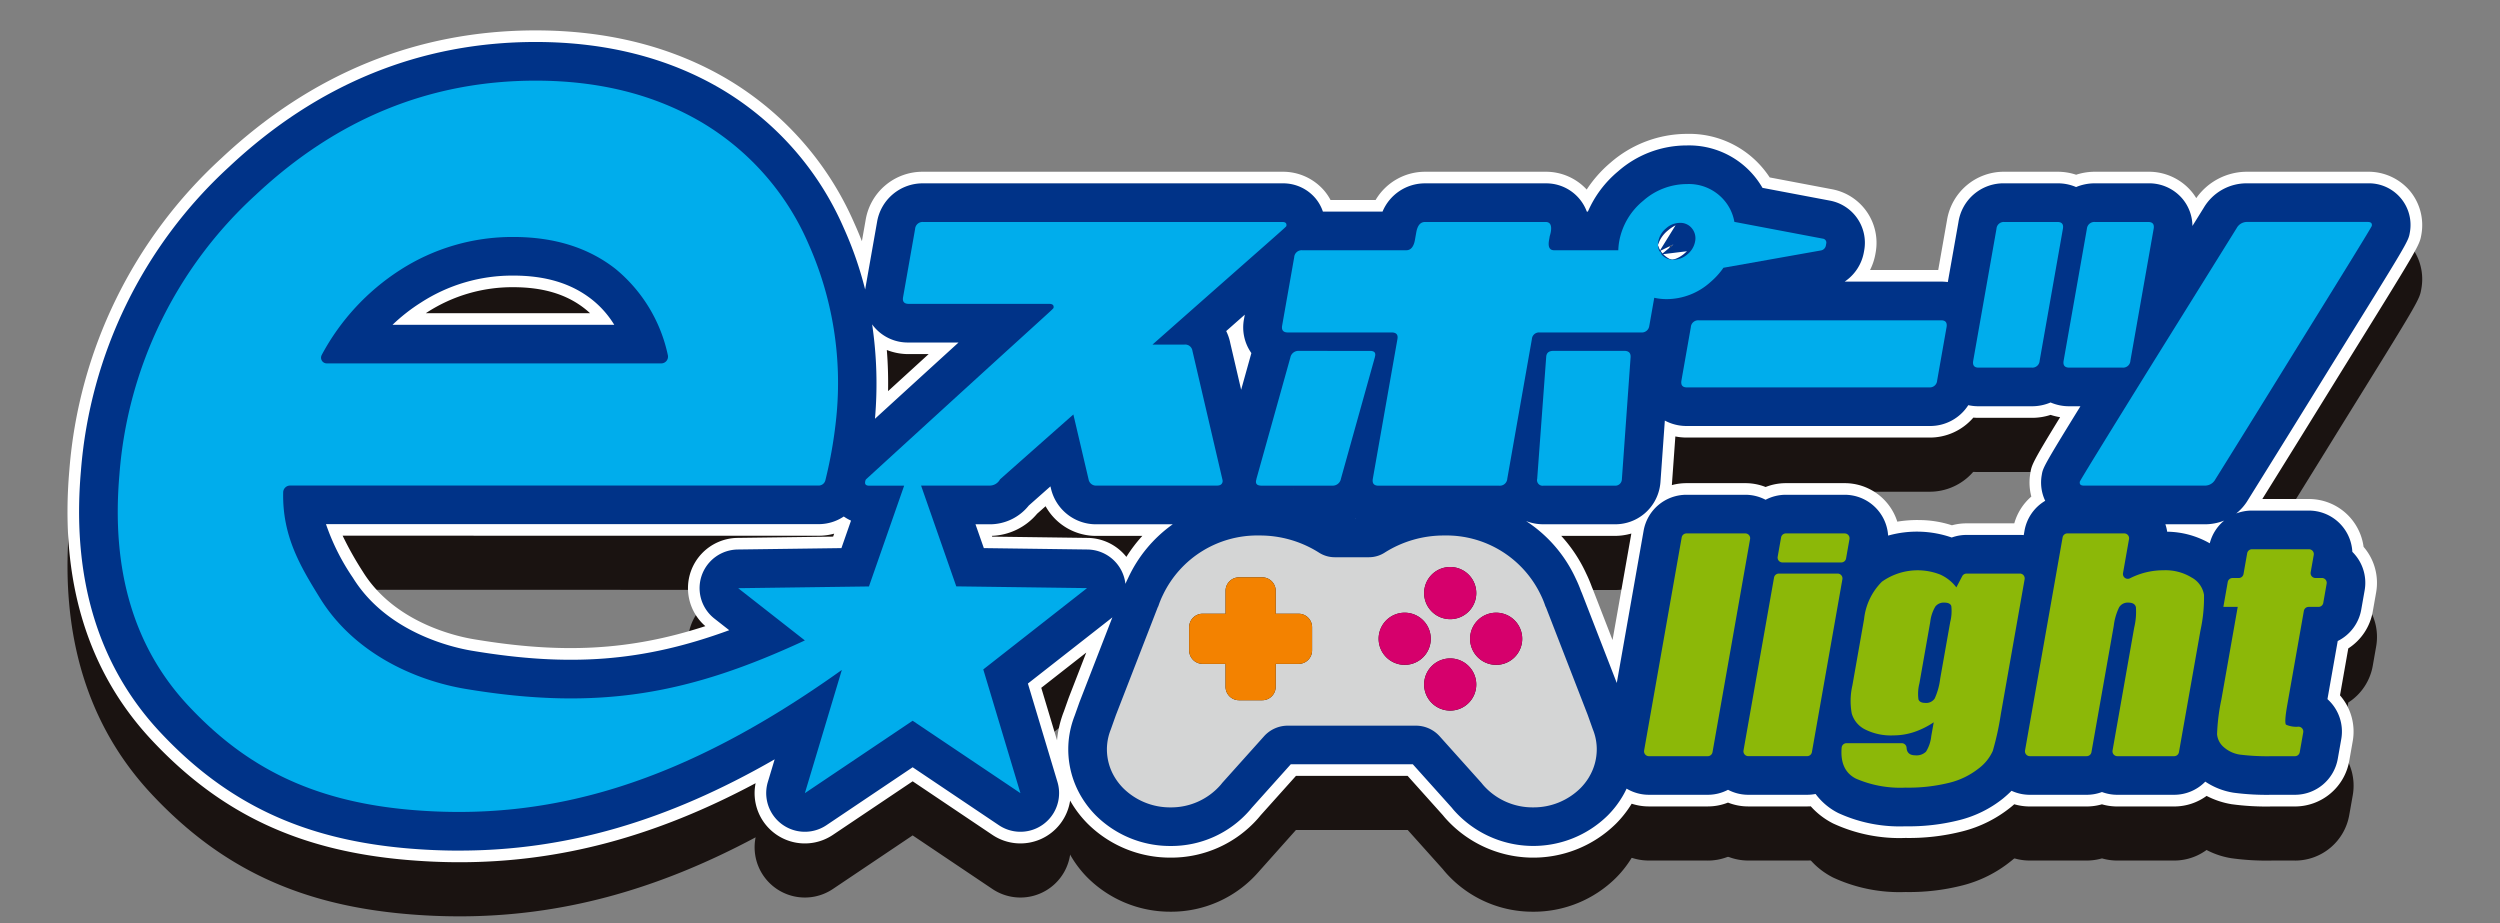
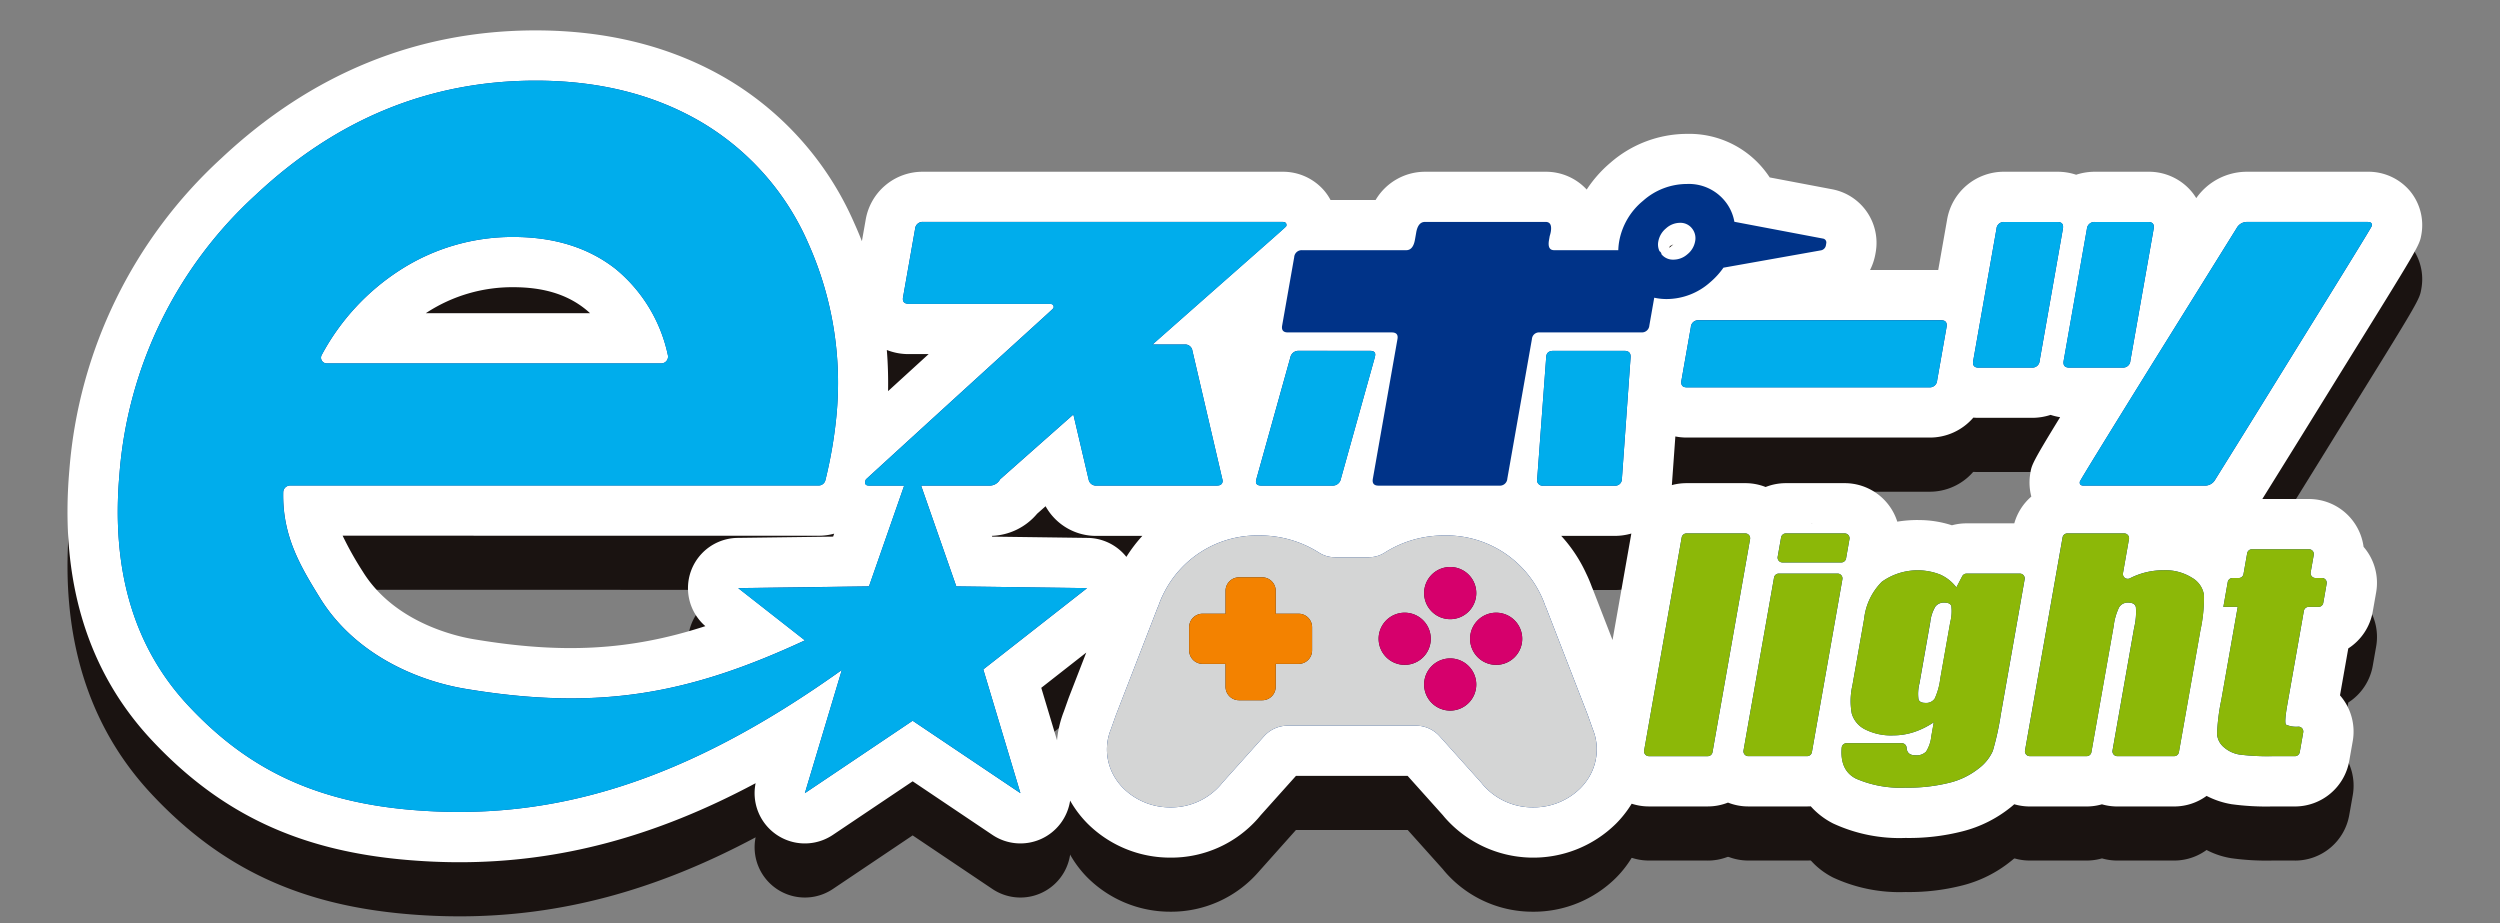
<svg xmlns="http://www.w3.org/2000/svg" width="325" height="120" viewBox="0 0 325 120">
  <rect x="0" y="0" width="325" height="120" fill="#808080" stroke="none" />
  <defs>
    <clipPath id="a">
      <rect width="325" height="120" fill="none" />
    </clipPath>
    <clipPath id="b">
      <rect width="306.103" height="115.173" fill="none" />
    </clipPath>
  </defs>
  <g clip-path="url(#a)">
    <g transform="translate(8.774 3.952)">
      <g clip-path="url(#b)">
-         <path d="M141.935,73.995a7.456,7.456,0,0,1-.638.916,7.351,7.351,0,0,1-.5.559,8.643,8.643,0,0,1-6.138,2.5,8.525,8.525,0,0,1-6.5-2.892c-.075-.087-.148-.176-.218-.266l-.041-.049-5.415-6.039a4.152,4.152,0,0,0-3.082-1.376H102.744A4.146,4.146,0,0,0,99.66,68.72l-5.415,6.039a.55.55,0,0,0-.039.049c-.072.089-.143.177-.225.273a8.524,8.524,0,0,1-6.494,2.886,8.646,8.646,0,0,1-6.138-2.5c-.176-.177-.344-.367-.5-.559a7.529,7.529,0,0,1-.638-.916,7.013,7.013,0,0,1-.979-3.561,6.6,6.6,0,0,1,.034-.684,6.912,6.912,0,0,1,.483-1.939c.009-.024.017-.048.024-.072l.622-1.751,5.439-14.019.032-.058a.96.96,0,0,0,.072-.16c.072-.218.152-.433.239-.645.1-.259.22-.518.358-.8A13.583,13.583,0,0,1,99.06,42.63a14.336,14.336,0,0,1,7.743,2.227,3.782,3.782,0,0,0,2.041.6H113.3a3.778,3.778,0,0,0,2.041-.6,14.336,14.336,0,0,1,7.743-2.227,13.593,13.593,0,0,1,12.542,7.709c.123.249.239.507.344.767.085.211.167.426.239.645a.831.831,0,0,0,.07.16l.032.058,5.428,13.993.631,1.775.026.073a6.854,6.854,0,0,1,.483,1.939,6.507,6.507,0,0,1,.034.684,7.013,7.013,0,0,1-.979,3.561" transform="translate(55.892 30.072)" fill="#1a1311" />
+         <path d="M141.935,73.995a7.456,7.456,0,0,1-.638.916,7.351,7.351,0,0,1-.5.559,8.643,8.643,0,0,1-6.138,2.5,8.525,8.525,0,0,1-6.5-2.892c-.075-.087-.148-.176-.218-.266l-.041-.049-5.415-6.039a4.152,4.152,0,0,0-3.082-1.376H102.744A4.146,4.146,0,0,0,99.66,68.72l-5.415,6.039a.55.55,0,0,0-.039.049c-.072.089-.143.177-.225.273a8.524,8.524,0,0,1-6.494,2.886,8.646,8.646,0,0,1-6.138-2.5c-.176-.177-.344-.367-.5-.559a7.529,7.529,0,0,1-.638-.916,7.013,7.013,0,0,1-.979-3.561,6.6,6.6,0,0,1,.034-.684,6.912,6.912,0,0,1,.483-1.939c.009-.024.017-.048.024-.072a.96.96,0,0,0,.072-.16c.072-.218.152-.433.239-.645.1-.259.22-.518.358-.8A13.583,13.583,0,0,1,99.06,42.63a14.336,14.336,0,0,1,7.743,2.227,3.782,3.782,0,0,0,2.041.6H113.3a3.778,3.778,0,0,0,2.041-.6,14.336,14.336,0,0,1,7.743-2.227,13.593,13.593,0,0,1,12.542,7.709c.123.249.239.507.344.767.085.211.167.426.239.645a.831.831,0,0,0,.07.16l.032.058,5.428,13.993.631,1.775.026.073a6.854,6.854,0,0,1,.483,1.939,6.507,6.507,0,0,1,.034.684,7.013,7.013,0,0,1-.979,3.561" transform="translate(55.892 30.072)" fill="#1a1311" />
        <path d="M137.358,87.2a15.052,15.052,0,0,1-11.449-5.162c-.082-.092-.189-.222-.3-.363l-4.571-5.1H106.512l-4.874,5.464A15.049,15.049,0,0,1,90.19,87.2,15.22,15.22,0,0,1,79.4,82.758a13.343,13.343,0,0,1-.906-1.011,13.814,13.814,0,0,1-1.207-1.733A13.553,13.553,0,0,1,75.4,73.136a13.277,13.277,0,0,1,.067-1.349,13.507,13.507,0,0,1,.863-3.566l.609-1.716q.031-.09.067-.179l5.44-14.019c.041-.106.085-.213.131-.317.078-.206.164-.433.256-.657.128-.324.3-.7.5-1.112A20.123,20.123,0,0,1,101.761,38.8a20.879,20.879,0,0,1,10.557,2.826h2.916A20.878,20.878,0,0,1,125.785,38.8a20.162,20.162,0,0,1,18.456,11.459c.174.363.341.738.493,1.117.082.2.165.42.249.646.044.1.087.2.119.287l5.43,13.993.065.176.621,1.746a13.334,13.334,0,0,1,.866,3.592c.041.409.061.866.061,1.322a13.557,13.557,0,0,1-1.878,6.869,13.833,13.833,0,0,1-1.209,1.738,13.435,13.435,0,0,1-.943,1.047,15.19,15.19,0,0,1-10.758,4.41M105.446,63.514H122.1a10.68,10.68,0,0,1,7.941,3.54l5.42,6.046a3.391,3.391,0,0,1,.239.28c.02.02.09.113.111.135a2.36,2.36,0,0,0,3.031.072l.165-.206a.5.5,0,0,0,.075-.244c-.06-.14-.135-.413-.182-.558l-.582-1.637-5.268-13.574a8.065,8.065,0,0,1-.377-.965l-.049-.119a3.447,3.447,0,0,0-.164-.367c-.029-.063-.058-.124-.085-.186a7.086,7.086,0,0,0-6.592-3.866,7.81,7.81,0,0,0-4.221,1.2A10.3,10.3,0,0,1,116,54.689h-4.455a10.3,10.3,0,0,1-5.553-1.62,7.823,7.823,0,0,0-4.233-1.2A7.05,7.05,0,0,0,95.192,55.7c-.032.065-.061.128-.092.191-.058.118-.107.227-.15.334l-.1.268a8.488,8.488,0,0,1-.333.834l-5.87,15.269a.714.714,0,0,1-.038.1c-.032.1-.068.193-.107.285a.554.554,0,0,0,.041.4l.133.174a2.335,2.335,0,0,0,3.065-.036v0c.041-.053.075-.1.111-.14.077-.1.154-.191.235-.28L97.5,67.061a10.694,10.694,0,0,1,7.949-3.547M145.067,52.26c.017.051.036.1.053.157-.017-.051-.034-.1-.053-.157m-62.151-.924c-.026.046-.056.1-.08.143l.08-.143m61.715,0,.005.01Z" transform="translate(53.19 27.37)" fill="#1a1311" />
        <path d="M106.06,29.32c.148-.513-.063-.767-.633-.767H96.2a1.062,1.062,0,0,0-1.132.853L90.66,45.178l-.024.126q-.22.77.675.771H100.5a1.086,1.086,0,0,0,1.141-.9l4.405-15.772Z" transform="translate(63.907 20.142)" fill="#1a1311" />
        <path d="M103.2,55.309H94.013a7.222,7.222,0,0,1-5.855-2.821,7.064,7.064,0,0,1-1.2-5.9c.034-.165.073-.339.109-.467L91.474,30.35A7.617,7.617,0,0,1,98.9,24.722h9.233a7.178,7.178,0,0,1,5.817,2.812,7.064,7.064,0,0,1,1.2,5.862c-.032.159-.068.314-.113.469l-4.405,15.772a7.634,7.634,0,0,1-7.432,5.672m-3.488-5.9c-.032.145-.067.29-.1.4.039-.136.073-.273.1-.411ZM98.055,46.1l-.015.061Zm6.01-12.264-.01.038.01-.038m4.683-1.733h0Zm-6.262-1.895c-.027.094-.049.186-.072.28.024-.1.048-.194.072-.28" transform="translate(61.205 17.439)" fill="#1a1311" />
        <path d="M143.54,43.083a.943.943,0,0,0-1.051-.813h-4.146c17.387-15.357,17.385-15.294,17.409-15.427.06-.341-.109-.513-.508-.513h-46.7a.974.974,0,0,0-1.057.9l-1.567,8.89c-.1.571.15.854.749.854H124.93c.428,0,.612.172.553.513-.031.171,0,0-24.389,22.309a.819.819,0,0,0-.1.3c-.06.341.107.513.508.513h4.56l-4.576,13.1-17,.227,8.67,6.791c-14.885,6.91-26.622,9.225-44.121,6.3-6.511-1.088-14.464-4.6-18.912-11.8-2.533-4.1-4.92-8.056-4.785-13.783a.9.9,0,0,1,.878-.851H94.974a.9.9,0,0,0,.848-.684,57.834,57.834,0,0,0,1.424-8.222,44.4,44.4,0,0,0-3.617-22.508A34.058,34.058,0,0,0,79.75,13.381q-9.2-5.423-21.591-5.425-20.565,0-36.4,14.856A54.806,54.806,0,0,0,4.051,59.126Q2.409,77.913,13.035,89.244c7.083,7.558,15.516,12.335,28.8,13.5,18.321,1.6,35.62-3.54,56.126-18.18l-4.809,16.019,14.012-9.414,14.012,9.414L116.349,84.5l13.49-10.567-17-.227-4.576-13.1h8.882a1.528,1.528,0,0,0,1.383-.812c3.494-3.094,6.661-5.9,9.532-8.433l1.977,8.433a.979.979,0,0,0,1.054.812h15.642c.428,0,.67-.172.73-.513a.853.853,0,0,0-.031-.3Zm-113.176.5A29.864,29.864,0,0,1,40.542,32.569a26.967,26.967,0,0,1,14.706-4.291q8.015,0,13.318,4.171a19.835,19.835,0,0,1,6.783,11.217.881.881,0,0,1-.854,1.047H31a.741.741,0,0,1-.631-1.129" transform="translate(2.703 5.612)" fill="#1a1311" />
        <path d="M50.963,112.262c-2.313,0-4.639-.1-6.992-.31-13.892-1.216-24.067-6.01-33-15.538C2.595,87.483-1.014,75.655.246,61.258A61.394,61.394,0,0,1,19.994,20.751C31.747,9.72,45.5,4.126,60.861,4.126c9.4,0,17.783,2.128,24.908,6.329a40.613,40.613,0,0,1,16.514,18.726q.524,1.161.987,2.345l.483-2.732a7.515,7.515,0,0,1,7.49-6.295h46.7a7.066,7.066,0,0,1,5.437,2.468,6.954,6.954,0,0,1,1.511,5.681c-.447,2.394-.447,2.394-6.759,7.958-1.422,1.252-3.281,2.889-5.71,5.034a7.366,7.366,0,0,1,.2.74L156.5,61.012a7.125,7.125,0,0,1-7.059,8.827H133.794a7.5,7.5,0,0,1-6.646-3.858l-1.1.974a8.061,8.061,0,0,1-5.882,2.879l.034.1,12.426.167a6.534,6.534,0,0,1,3.943,11.675l-9.98,7.818,3.547,11.812a6.532,6.532,0,0,1-9.9,7.3L109.87,101.74,99.5,108.707a6.532,6.532,0,0,1-10.045-6.718c-13.065,6.979-25.493,10.274-38.492,10.274m9.9-95.073c-12.1,0-22.544,4.282-31.926,13.088A48.055,48.055,0,0,0,13.262,62.4c-.936,10.685,1.433,18.888,7.24,25.08,6.658,7.1,14.019,10.531,24.608,11.461A62,62,0,0,0,65.09,97.507a90.176,90.176,0,0,1-14.421-1.344c-4.775-.8-16.616-3.839-23.392-14.812-2.647-4.281-5.943-9.61-5.759-17.37a7.457,7.457,0,0,1,7.41-7.229H93.058c.177-1.057.3-2.041.382-2.942a37.647,37.647,0,0,0-3.063-19.253A27.434,27.434,0,0,0,79.131,21.709a35.517,35.517,0,0,0-18.27-4.519m44.589,65.625a6.538,6.538,0,0,1,1.717,5.108,6.526,6.526,0,0,1,5.391-.007,6.538,6.538,0,0,1,1.661-5.115,6.535,6.535,0,0,1-4.351-3.16,6.532,6.532,0,0,1-4.419,3.174m-69.682-13a42.925,42.925,0,0,0,2.623,4.666c4.079,6.605,12.076,8.4,14.431,8.793,11.4,1.908,20.191,1.516,30.1-1.7A6.532,6.532,0,0,1,87.111,70.1l12.422-.165.135-.387a7.467,7.467,0,0,1-1.992.269Zm108-5.845.005.019Zm-51.6-2.894-.007.022.007-.022m45.938-4.3H142.1l-1.23-5.271a6.534,6.534,0,0,1-4.146-11.428l5.111-4.513h-8.766l.055.065a6.939,6.939,0,0,1,1.5,5.688c-.389,2.231-.822,2.669-4.794,6.281a6.534,6.534,0,0,1,7.3,4.975ZM106.5,45.669q.212,2.64.162,5.352L111.94,46.2h-2.572a7.678,7.678,0,0,1-2.865-.536M77.2,53.947H33.7a7.272,7.272,0,0,1-6.344-10.826,36.419,36.419,0,0,1,12.4-13.369,33.532,33.532,0,0,1,18.2-5.3c6.82,0,12.661,1.873,17.358,5.568a26.3,26.3,0,0,1,9.08,14.767A7.41,7.41,0,0,1,77.2,53.947M38.789,49.439l-.009.01v0l.009-.012m-5.723-3.153h0Zm13.528-5.4H67.925c-.223-.21-.457-.409-.7-.6-2.371-1.862-5.406-2.771-9.279-2.771a20.381,20.381,0,0,0-11.212,3.278c-.048.031-.1.061-.145.094" transform="translate(0.001 2.91)" fill="#1a1311" />
        <path d="M124.257,27.121l-1.221,6.922c-.1.6.128.9.7.9h31.532a.951.951,0,0,0,1.011-.9l1.221-6.922c.106-.6-.128-.9-.7-.9H125.272a.952.952,0,0,0-1.015.9" transform="translate(86.777 18.498)" fill="#1a1311" />
        <path d="M157.968,44.174h-31.53a7.147,7.147,0,0,1-7.134-8.558l1.221-6.927,0-.01a7.486,7.486,0,0,1,7.446-6.286H159.5a7.144,7.144,0,0,1,7.132,8.556l-1.223,6.931a7.487,7.487,0,0,1-7.446,6.295" transform="translate(84.074 15.796)" fill="#1a1311" />
        <path d="M152.913,37.663h6.922a.945.945,0,0,0,1.011-.892l3.024-17.15c.106-.593-.126-.892-.7-.892h-6.924a.971.971,0,0,0-1.056.892l-3.024,17.15c-.1.593.143.892.742.892" transform="translate(107.331 13.212)" fill="#1a1311" />
        <path d="M162.539,46.9h-6.922a7.16,7.16,0,0,1-7.18-8.541l3.029-17.167a7.505,7.505,0,0,1,7.489-6.29h6.924A7.141,7.141,0,0,1,173,23.462l-3.022,17.145a7.468,7.468,0,0,1-7.444,6.29m-5.422-8.566-.005.026Z" transform="translate(104.628 10.51)" fill="#1a1311" />
        <path d="M145.979,37.663H152.9a.944.944,0,0,0,1.01-.892l3.024-17.15c.106-.593-.126-.892-.7-.892h-6.922a.946.946,0,0,0-1.013.892l-3.025,17.15c-.1.593.13.892.7.892" transform="translate(102.469 13.212)" fill="#1a1311" />
        <path d="M155.605,46.9h-6.924a7.142,7.142,0,0,1-7.13-8.56l3.022-17.148a7.493,7.493,0,0,1,7.448-6.29h6.924a7.141,7.141,0,0,1,7.127,8.563l-3.022,17.145a7.468,7.468,0,0,1-7.444,6.29m-5.422-8.566-.005.026Z" transform="translate(99.767 10.51)" fill="#1a1311" />
        <path d="M131.43,42.469a.631.631,0,0,0-.621.52l-.443,2.514a.63.63,0,0,0,.621.74h7.649a.63.63,0,0,0,.621-.52l.443-2.514a.63.63,0,0,0-.621-.74Z" transform="translate(91.958 29.959)" fill="#1a1311" />
        <path d="M141.337,55.476h-7.649a7.161,7.161,0,0,1-7.052-8.411l.442-2.507a7.158,7.158,0,0,1,7.055-5.92h7.647a7.161,7.161,0,0,1,7.055,8.406l-.443,2.516a7.159,7.159,0,0,1-7.055,5.916m.443-3.772h0Zm-5.9-5.647a5.918,5.918,0,0,0,2.076,4.241,5.9,5.9,0,0,0,1.629-2.241,5.888,5.888,0,0,0-1.375-3.534,5.713,5.713,0,0,0-.7-.706,5.9,5.9,0,0,0-1.629,2.239m3.622,3.268,0,.014,0-.014" transform="translate(89.255 27.256)" fill="#1a1311" />
-         <path d="M123.341,28.553h-9.189c-.6,0-.912.256-.947.767l-1.172,15.857a.726.726,0,0,0,.825.9h9.232a.857.857,0,0,0,.947-.771l1.136-15.9c.043-.571-.234-.854-.832-.854" transform="translate(79.029 20.142)" fill="#1a1311" />
        <path d="M124.794,55.309h-9.232a7.23,7.23,0,0,1-7.335-7.975l1.165-15.794a7.254,7.254,0,0,1,7.461-6.818h9.189a7.218,7.218,0,0,1,7.347,7.879l-1.134,15.871a6.157,6.157,0,0,1-.08.662,7.378,7.378,0,0,1-7.381,6.175m-3.537-7.035-.005.087.005-.087m4.785-10.487h0Zm-3.616-5.34-.007.09c0-.029.005-.061.007-.09m-2.067-.8,0,.041Z" transform="translate(76.327 17.439)" fill="#1a1311" />
        <path d="M177.485,47.413h-.837a.63.63,0,0,1-.621-.74l.4-2.258a.631.631,0,0,0-.621-.74h-7.413a.631.631,0,0,0-.621.52l-.476,2.7a.63.63,0,0,1-.621.52h-.808a.63.63,0,0,0-.621.52l-.57,3.235h1.866l-2.125,12.056a25.617,25.617,0,0,0-.558,4.5,2.476,2.476,0,0,0,.9,1.7,4.047,4.047,0,0,0,2.065.947,28.927,28.927,0,0,0,4.192.206h2.971a.629.629,0,0,0,.619-.522l.455-2.577a.634.634,0,0,0-.609-.738,3.276,3.276,0,0,1-1.63-.259q-.243-.269.171-2.611l2.149-12.179a.63.63,0,0,1,.621-.522h1.281a.628.628,0,0,0,.621-.52l.44-2.5a.63.63,0,0,0-.621-.74" transform="translate(115.587 30.809)" fill="#1a1311" />
        <path d="M176.69,79.812h-2.969a33.264,33.264,0,0,1-5.278-.3A10.47,10.47,0,0,1,163.115,77a9.024,9.024,0,0,1-3.072-6.131,25.493,25.493,0,0,1,.641-6.078l1.281-7.262a6.538,6.538,0,0,1-1.023-4.791l.57-3.237a7.162,7.162,0,0,1,2.686-4.434,7.154,7.154,0,0,1,6.9-5.224h7.412a7.169,7.169,0,0,1,7.1,6.221c.022.026.044.051.065.077a7.151,7.151,0,0,1,1.566,5.85l-.438,2.492a7.146,7.146,0,0,1-3.184,4.787l-1.074,6.1c.046.053.092.109.138.164a7.161,7.161,0,0,1,1.523,5.756l-.462,2.609a7.149,7.149,0,0,1-7.052,5.916m.254-3.841.043,0-.043,0m3.244-19.323h0Zm4.1-1.153-.01.061.01-.061" transform="translate(112.884 28.108)" fill="#1a1311" />
        <path d="M170.919,48.228a6.484,6.484,0,0,0-3.7-.965,9.506,9.506,0,0,0-2.855.43,9.78,9.78,0,0,0-1.489.607.628.628,0,0,1-.916-.66l.781-4.431a.63.63,0,0,0-.621-.74h-7.391a.631.631,0,0,0-.621.52l-4.884,27.7a.632.632,0,0,0,.621.74h7.391a.63.63,0,0,0,.621-.522l2.9-16.417a7.537,7.537,0,0,1,.7-2.415,1.305,1.305,0,0,1,1.18-.609c.573,0,.907.2,1,.59a8.634,8.634,0,0,1-.223,2.666L160.6,70.687a.631.631,0,0,0,.621.74h7.39a.63.63,0,0,0,.621-.522l2.8-15.845a19.859,19.859,0,0,0,.457-4.606,3.132,3.132,0,0,0-1.56-2.226" transform="translate(105.258 29.959)" fill="#1a1311" />
        <path d="M171.308,80.662h-7.39a7.185,7.185,0,0,1-1.99-.28,7.23,7.23,0,0,1-2,.28h-7.391a7.162,7.162,0,0,1-7.057-8.382l4.886-27.722a7.156,7.156,0,0,1,7.055-5.92h7.391a7.161,7.161,0,0,1,6.793,4.883,12.314,12.314,0,0,1,5.672,2,9.618,9.618,0,0,1,4.4,6.956,23.794,23.794,0,0,1-.52,6.416l-2.8,15.85a7.154,7.154,0,0,1-7.055,5.92M162.7,45.136c-.036.017-.068.036-.1.051.036-.015.07-.034.1-.051" transform="translate(102.555 27.256)" fill="#1a1311" />
        <path d="M190.848,18.729H175.165a1.529,1.529,0,0,0-1.383.81q-5.364,8.624-10.734,17.245-9.611,15.492-9.649,15.707c-.061.343.109.512.508.512h15.728a1.524,1.524,0,0,0,1.381-.81q5.37-8.621,10.691-17.245,9.611-15.492,9.649-15.705c.06-.341-.109-.513-.508-.513" transform="translate(108.204 13.212)" fill="#1a1311" />
        <path d="M172.336,62.236H156.608a7.069,7.069,0,0,1-5.457-2.488,6.955,6.955,0,0,1-1.482-5.708c.254-1.434.254-1.434,10.529-18L170.936,18.79a8.044,8.044,0,0,1,6.931-3.89H193.55A7.062,7.062,0,0,1,199,17.378a6.949,6.949,0,0,1,1.5,5.7c-.252,1.453-.252,1.453-10.531,18.02q-5.318,8.618-10.7,17.256a8.024,8.024,0,0,1-6.926,3.887M168.2,51.4c-.031.049-.063.1-.092.152.031-.051.063-.1.092-.152m-.764-2.229h2.154c3.128-5.031,6.2-9.99,9.264-14.953,1.52-2.451,2.8-4.516,3.875-6.256h-2.11L171.3,42.939c-1.514,2.442-2.79,4.5-3.863,6.233M193.55,27.964h0ZM182.088,25.6l-.08.13c.027-.041.053-.087.08-.13" transform="translate(105.501 10.511)" fill="#1a1311" />
        <path d="M133.34,42.469h-7.649a.631.631,0,0,0-.621.52l-4.884,27.7a.632.632,0,0,0,.621.74h7.649a.63.63,0,0,0,.621-.522l4.884-27.7a.63.63,0,0,0-.621-.74" transform="translate(84.776 29.959)" fill="#1a1311" />
        <path d="M131.158,80.661h-7.651a7.165,7.165,0,0,1-7.052-8.409l4.883-27.695a7.158,7.158,0,0,1,7.055-5.918h7.649a7.163,7.163,0,0,1,7.055,8.406l-4.886,27.7a7.149,7.149,0,0,1-7.054,5.92M136.042,51.7h0Z" transform="translate(82.074 27.257)" fill="#1a1311" />
        <path d="M140.337,34.23l.636-3.609a7.443,7.443,0,0,0,1.6.176,8.533,8.533,0,0,0,5.689-2.2,9.807,9.807,0,0,0,1.707-1.878l12.688-2.253a.789.789,0,0,0,.624-.619l.051-.287a.512.512,0,0,0-.408-.619l-11.534-2.186a5.87,5.87,0,0,0-1.264-2.736,6.038,6.038,0,0,0-4.917-2.18,8.58,8.58,0,0,0-5.684,2.18,8.814,8.814,0,0,0-3.114,5.3,8.146,8.146,0,0,0-.113,1.124h-8.338q-.9,0-.663-1.323c.02-.114.051-.287.09-.513a5.174,5.174,0,0,0,.133-.512q.233-1.325-.663-1.327H111.17q-.9,0-1.138,1.369c-.015.084-.043.24-.084.469s-.067.384-.082.471c-.16.911-.542,1.366-1.141,1.366h-13.5a.972.972,0,0,0-1.057.9L92.6,34.23q-.159.9.74.9h13.5c.6,0,.848.287.747.856l-3.2,18.163c-.1.6.142.9.74.9h15.685a.969.969,0,0,0,1.054-.9l3.2-18.163a.925.925,0,0,1,1-.856h13.207a.97.97,0,0,0,1.056-.9M141.5,23.3a2.849,2.849,0,0,1,1-1.693,2.713,2.713,0,0,1,1.813-.72,1.9,1.9,0,0,1,1.562.72,2.023,2.023,0,0,1,.408,1.693,2.793,2.793,0,0,1-1,1.675,2.753,2.753,0,0,1-1.811.7,1.928,1.928,0,0,1-1.557-.692.535.535,0,0,0-.263-.408A2.021,2.021,0,0,1,141.5,23.3" transform="translate(65.306 11.173)" fill="#1a1311" />
        <path d="M123.516,64.277H107.831a7.158,7.158,0,0,1-7.175-8.554l2-11.362H96.041a7.161,7.161,0,0,1-7.171-8.575l1.566-8.877a7.494,7.494,0,0,1,7.494-6.3h9.491a7.511,7.511,0,0,1,6.453-3.677h15.685a7.21,7.21,0,0,1,5.336,2.314,16.217,16.217,0,0,1,3.1-3.508,15.187,15.187,0,0,1,9.915-3.733,12.472,12.472,0,0,1,9.953,4.554,13.243,13.243,0,0,1,.825,1.115l8.152,1.545a7.012,7.012,0,0,1,5.628,8.164l-.06.321a7.283,7.283,0,0,1-5.938,5.9l-10.376,1.842c-.28.28-.576.549-.882.813a15.579,15.579,0,0,1-6.148,3.28,7.478,7.478,0,0,1-7.081,4.823h-8.578L131,57.982a7.51,7.51,0,0,1-7.487,6.295m-8.8-13.064h4.211l2.408-13.662a7.462,7.462,0,0,1,4.5-5.683A7.008,7.008,0,0,1,124.348,30h-6.487a7.507,7.507,0,0,1-3.452,3.053,7.125,7.125,0,0,1,2.319,6.759Zm19.488-11.4,0,.01,0-.01m-32.466-1.765,0,.019,0-.019m34.866-2.253v0Zm-33.3-6.641-.01.038.01-.038m42.4-2.555a1.988,1.988,0,0,0-.092.237l.546-.459Zm-26.543-.634,0,.019,0-.019m45.044-5.231-.049.009Z" transform="translate(62.603 8.471)" fill="#1a1311" />
        <path d="M158.419,45.708h-6.938a.632.632,0,0,0-.559.339l-.761,1.455a5.415,5.415,0,0,0-2.1-1.668,8.022,8.022,0,0,0-7.579.929,8.062,8.062,0,0,0-2.318,4.866l-1.52,8.621a9.064,9.064,0,0,0-.084,3.639,3.34,3.34,0,0,0,1.707,2.065,7.464,7.464,0,0,0,3.713.788,8.5,8.5,0,0,0,2.664-.43,10.658,10.658,0,0,0,2.574-1.274L146.9,66.83a4.734,4.734,0,0,1-.679,2.024,1.74,1.74,0,0,1-1.393.483q-1.082,0-1.139-.976a.629.629,0,0,0-.621-.6h-7.185a.633.633,0,0,0-.633.566q-.258,2.967,1.852,4.038a14.467,14.467,0,0,0,6.447,1.172,21.953,21.953,0,0,0,5.7-.634,9.953,9.953,0,0,0,3.793-1.844,5.829,5.829,0,0,0,1.852-2.287,36.284,36.284,0,0,0,1.047-4.785l3.094-17.54a.632.632,0,0,0-.621-.74M149.367,52l-1.3,7.35a8.747,8.747,0,0,1-.716,2.594,1.319,1.319,0,0,1-1.216.573c-.5,0-.8-.157-.9-.474a5.473,5.473,0,0,1,.128-2.065L146.769,52a4.959,4.959,0,0,1,.665-2.012,1.377,1.377,0,0,1,1.153-.51c.515,0,.822.15.919.447a5.641,5.641,0,0,1-.14,2.076" transform="translate(95.392 31.942)" fill="#1a1311" />
        <path d="M146.253,82.771a20.5,20.5,0,0,1-9.407-1.879c-3.784-1.922-5.8-5.822-5.4-10.43a6.984,6.984,0,0,1,1.25-3.442,16.612,16.612,0,0,1,.213-5.2l1.521-8.624a14.33,14.33,0,0,1,4.48-8.676,13.313,13.313,0,0,1,8.976-3.071,13.935,13.935,0,0,1,4.4.68,7.209,7.209,0,0,1,1.893-.252h6.938a7.164,7.164,0,0,1,7.057,8.386l-3.1,17.561a35.456,35.456,0,0,1-1.344,5.891,11.993,11.993,0,0,1-3.817,5.074,16.436,16.436,0,0,1-6.252,3.121,28.014,28.014,0,0,1-7.415.861m14.868-27.829h0Z" transform="translate(92.692 29.24)" fill="#1a1311" />
        <path d="M140,45.531h-7.649a.631.631,0,0,0-.621.52l-3.963,22.476a.629.629,0,0,0,.621.738h7.649a.628.628,0,0,0,.621-.52l3.963-22.474a.63.63,0,0,0-.621-.74" transform="translate(90.121 32.119)" fill="#1a1311" />
        <path d="M138.734,78.5h-7.651a7.16,7.16,0,0,1-7.045-8.438l3.955-22.442a7.158,7.158,0,0,1,7.055-5.918H142.7a7.161,7.161,0,0,1,7.054,8.409l-3.963,22.471a7.152,7.152,0,0,1-7.054,5.918m-1.827-6.2-.008.061c0-.019.007-.041.008-.061m5.79-17.537h0Z" transform="translate(87.418 29.417)" fill="#1a1311" />
        <path d="M50.965,108.138c-2.311,0-4.637-.106-6.992-.312-13.9-1.214-24.072-6.008-33-15.537C2.6,83.36-1.013,71.533.244,57.134A61.423,61.423,0,0,1,20,16.625C31.75,5.594,45.5,0,60.863,0c9.4,0,17.776,2.128,24.906,6.329A40.617,40.617,0,0,1,102.285,25.06q.524,1.161.987,2.345l.483-2.734a7.494,7.494,0,0,1,7.49-6.295h46.7a7.065,7.065,0,0,1,5.457,2.49,6.757,6.757,0,0,1,.795,1.185h5.856a7.466,7.466,0,0,1,6.423-3.675h15.683a7.209,7.209,0,0,1,5.338,2.313,16.175,16.175,0,0,1,3.1-3.5,15.192,15.192,0,0,1,9.919-3.737A12.477,12.477,0,0,1,220.468,18a13.362,13.362,0,0,1,.822,1.114l8.155,1.547a7.085,7.085,0,0,1,5.619,8.2l-.044.244a7.429,7.429,0,0,1-.691,2.047h8.865l1.144-6.489a7.482,7.482,0,0,1,7.448-6.288h6.924a7.589,7.589,0,0,1,2.415.389,7.824,7.824,0,0,1,2.458-.389h6.922a7.256,7.256,0,0,1,5.6,2.545,7.01,7.01,0,0,1,.634.885,8.05,8.05,0,0,1,6.634-3.43h15.683a7.071,7.071,0,0,1,5.447,2.478,6.96,6.96,0,0,1,1.5,5.694C305.743,28,305.743,28,295.461,44.57q-5.04,8.166-10.134,16.35h6.065a7.164,7.164,0,0,1,7.1,6.22l.065.075a7.156,7.156,0,0,1,1.566,5.851l-.44,2.492a7.171,7.171,0,0,1-3.182,4.787l-1.076,6.1q.077.087.148.174a7.162,7.162,0,0,1,1.514,5.746l-.46,2.606a7.173,7.173,0,0,1-7.054,5.918H286.6a33.464,33.464,0,0,1-5.266-.293,11,11,0,0,1-3.251-1.08,7.147,7.147,0,0,1-4.223,1.373h-7.391a7.188,7.188,0,0,1-1.992-.28,7.209,7.209,0,0,1-1.994.28H255.1a7.2,7.2,0,0,1-2.019-.288c-.153.135-.31.271-.474.4a16.389,16.389,0,0,1-6.249,3.118,28.089,28.089,0,0,1-7.412.863,20.512,20.512,0,0,1-9.409-1.881,9.849,9.849,0,0,1-2.911-2.231c-.155.01-.314.015-.472.015H218.5a7.158,7.158,0,0,1-2.635-.5,7.156,7.156,0,0,1-2.637.5h-7.647a7.217,7.217,0,0,1-2.236-.355,13.892,13.892,0,0,1-1.1,1.552,13.442,13.442,0,0,1-.923,1.027,15.3,15.3,0,0,1-22.227-.73c-.1-.113-.194-.229-.292-.35l-4.584-5.115H159.7l-4.6,5.132c-.1.128-.208.252-.322.384a15.017,15.017,0,0,1-11.4,5.109,15.212,15.212,0,0,1-10.785-4.439,14.115,14.115,0,0,1-2.118-2.747c-.046-.077-.089-.153-.133-.23a6.532,6.532,0,0,1-10.1,4.463l-10.369-6.968L99.5,104.584a6.532,6.532,0,0,1-10.045-6.721c-13.065,6.979-25.495,10.275-38.49,10.275M173.512,96.122l.005.007ZM60.863,13.064c-12.1,0-22.544,4.282-31.927,13.088A48.077,48.077,0,0,0,13.26,58.271C12.327,68.958,14.7,77.161,20.5,83.351,27.161,90.458,34.52,93.884,45.112,94.81a61.871,61.871,0,0,0,19.972-1.427A90.265,90.265,0,0,1,50.67,92.041c-4.774-.8-16.613-3.837-23.393-14.812-2.649-4.287-5.942-9.624-5.756-17.375a7.443,7.443,0,0,1,7.407-7.224H93.059c.176-1.061.3-2.045.382-2.942a37.6,37.6,0,0,0-3.063-19.251A27.4,27.4,0,0,0,79.132,17.585a35.516,35.516,0,0,0-18.269-4.521M211.4,94.733l0,.014,0-.014m60.889,0,0,.014,0-.014M158.636,83.849h16.659a10.674,10.674,0,0,1,7.952,3.558l5.408,6.029.153.177a3.352,3.352,0,0,1,.249.314,2.478,2.478,0,0,0,2.978,0c0-.007.162-.206.165-.21a.492.492,0,0,0,.075-.24l6.2-.653v0l-6.206.622a.4.4,0,0,0-.036-.131c-.051-.13-.13-.334-.172-.467l-.556-1.567-5.289-13.623a7.213,7.213,0,0,1-.316-.8l-.089-.235c-.06-.148-.109-.251-.159-.353-.034-.067-.065-.135-.1-.2a7.077,7.077,0,0,0-6.585-3.863,7.818,7.818,0,0,0-4.224,1.2,10.3,10.3,0,0,1-5.56,1.625h-4.458a10.312,10.312,0,0,1-5.56-1.624,7.813,7.813,0,0,0-4.224-1.2,7.047,7.047,0,0,0-6.568,3.83c-.036.075-.07.148-.107.222-.051.107-.1.2-.138.3l-.1.269a7.886,7.886,0,0,1-.326.824L141.82,92.967c-.034.092-.092.252-.128.343a.538.538,0,0,0,.039.408l.159.2a2.383,2.383,0,0,0,3.032-.063c.119-.15.244-.3.374-.442l5.391-6.017a10.689,10.689,0,0,1,7.949-3.549m-32.045,1.617,2.05,6.83c0-.041.009-.082.012-.126a13.553,13.553,0,0,1,.873-3.622l.605-1.711.065-.174,2.243-5.778ZM105.45,78.692a6.534,6.534,0,0,1,1.717,5.1,6.526,6.526,0,0,1,5.391-.007,6.54,6.54,0,0,1,1.659-5.113,6.531,6.531,0,0,1-4.347-3.158,6.544,6.544,0,0,1-4.421,3.174m-69.681-13a42.783,42.783,0,0,0,2.623,4.669c4.079,6.6,12.076,8.4,14.43,8.79,11.4,1.908,20.191,1.516,30.1-1.7a6.533,6.533,0,0,1,4.185-11.472l12.427-.167.135-.385a7.49,7.49,0,0,1-1.994.269Zm162.4,6.665c.044.1.085.194.121.287l2.567,6.614L203.3,65.407a7.842,7.842,0,0,1-2.183.307h-6.929a18.893,18.893,0,0,1,3.234,4.874c.179.367.348.744.5,1.124.082.2.167.418.249.646m94.9,5.364h0Zm4.1-1.148-.01.049ZM197.9,71.816l0,0,0,0m-77.7-6.007,12.426.167a6.528,6.528,0,0,1,5.028,2.468,19.182,19.182,0,0,1,2.074-2.73H133.8a7.5,7.5,0,0,1-6.648-3.856l-1.1.974a8.053,8.053,0,0,1-5.882,2.877ZM212.3,65l0,.01Zm28.276-1.344a13.907,13.907,0,0,1,4.4.68,7.213,7.213,0,0,1,1.895-.252h6.213A7.176,7.176,0,0,1,255.3,60.6a7.086,7.086,0,0,1-.123-3.085c.162-.989.211-1.279,3.865-7.233a7.578,7.578,0,0,1-1.238-.3,7.754,7.754,0,0,1-2.429.384h-6.922c-.232,0-.462-.009-.692-.029a7.452,7.452,0,0,1-5.715,2.594h-31.53a7.587,7.587,0,0,1-1.494-.145l-.437,6.088c-.005.08-.01.16-.02.239a7.264,7.264,0,0,1,1.907-.254h7.649a7.158,7.158,0,0,1,2.635.5,7.15,7.15,0,0,1,2.637-.5h7.649a7.168,7.168,0,0,1,6.832,5.005,16.541,16.541,0,0,1,2.71-.213m-13.862.428h.1l-.051-.043-.049.043M34.583,60.154l0,.012,0-.012m126.3-.179,0,0,.031-.147,0,.009c-.01.048-.022.094-.031.136m-17.112-.131.009.043Zm53.813-1.163-.007.085.007-.085M180.74,57.139l-.005.034ZM159.262,56.5a.663.663,0,0,1-.02.078ZM273.7,54.879c-.032.049-.063.1-.094.15.032-.049.061-.1.094-.15m-.764-2.231h2.151c3.128-5.031,6.2-9.99,9.264-14.953,1.514-2.442,2.8-4.509,3.876-6.256h-2.108L276.8,46.417c-1.513,2.44-2.787,4.5-3.859,6.232m-95.613,0h4.211l2.408-13.661a7.472,7.472,0,0,1,4.5-5.679,6.914,6.914,0,0,1-1.489-1.869h-6.445a7.478,7.478,0,0,1-3.486,3.058,7.027,7.027,0,0,1,.779.8,7.274,7.274,0,0,1,1.526,5.976Zm-39.213,0h3.986l-1.23-5.271a6.534,6.534,0,0,1-4.143-11.428l5.108-4.509h-8.764l.055.065a6.935,6.935,0,0,1,1.5,5.686c-.389,2.231-.82,2.669-4.794,6.281a6.53,6.53,0,0,1,7.3,4.973Zm64.261-4.456h0Zm-95.864-6.646q.212,2.64.162,5.35l5.275-4.816h-2.575a7.687,7.687,0,0,1-2.862-.534m8.553-5.737,0,.02,0-.02M299.053,31.44h0Zm-11.459-2.372-.084.136c.029-.044.058-.089.084-.136m-79.275-1.03c-.038.082-.068.16-.094.234l.549-.457Zm-91.694-1.119,0,.031,0-.031m52.121-.873-.009.041.009-.041M77.2,49.824H33.7A7.273,7.273,0,0,1,27.353,39,36.479,36.479,0,0,1,39.747,25.629a33.518,33.518,0,0,1,18.2-5.307c6.813,0,12.653,1.873,17.356,5.568A26.3,26.3,0,0,1,84.39,40.663,7.413,7.413,0,0,1,77.2,49.824m-30.6-13.064H67.927c-.223-.211-.457-.409-.7-.6-2.376-1.864-5.411-2.775-9.281-2.775a20.372,20.372,0,0,0-11.21,3.278c-.049.032-.1.063-.148.1" transform="translate(0 0)" fill="#fff" />
-         <path d="M50.322,106.006q-3.392,0-6.842-.3c-13.5-1.18-23.376-5.829-32.031-15.068C3.379,82.033-.1,70.594,1.122,56.642A59.94,59.94,0,0,1,20.4,17.1C31.868,6.342,45.271.883,60.24.883c9.124,0,17.245,2.058,24.14,6.123a39.138,39.138,0,0,1,15.908,18.05,47.481,47.481,0,0,1,2.783,8.005l1.545-8.751a6.007,6.007,0,0,1,6-5.05h46.7a5.493,5.493,0,0,1,4.3,1.948,5.345,5.345,0,0,1,.964,1.728h7.751a5.967,5.967,0,0,1,5.517-3.675h15.683a5.625,5.625,0,0,1,5.358,3.675h.138a14.1,14.1,0,0,1,3.914-5.225,13.52,13.52,0,0,1,8.942-3.378,11.01,11.01,0,0,1,8.791,4,11.173,11.173,0,0,1,1.051,1.513l8.81,1.668a5.572,5.572,0,0,1,4.415,6.453l-.046.254a5.855,5.855,0,0,1-2.493,3.813h12.538a6.659,6.659,0,0,1,.871.058L245.2,24.3a5.922,5.922,0,0,1,5.962-5.043h6.924a6.005,6.005,0,0,1,2.406.484,6.328,6.328,0,0,1,2.466-.484h6.922a5.674,5.674,0,0,1,4.439,2.006,5.586,5.586,0,0,1,1.3,3.537l1.47-2.364a6.472,6.472,0,0,1,5.65-3.179h15.683a5.411,5.411,0,0,1,5.457,6.406c-.2,1.16-.2,1.16-10.33,17.486q-5.321,8.621-10.7,17.254a6.522,6.522,0,0,1-1.543,1.777,5.633,5.633,0,0,1,2.038-.379h7.413a5.661,5.661,0,0,1,5.65,5.364,5.3,5.3,0,0,1,.362.394,5.64,5.64,0,0,1,1.236,4.618l-.44,2.493a5.648,5.648,0,0,1-3.06,4.088l-1.334,7.555a5.646,5.646,0,0,1,1.8,5.164l-.46,2.6a5.659,5.659,0,0,1-5.568,4.671h-2.971a32.683,32.683,0,0,1-5.017-.273,9.177,9.177,0,0,1-3.665-1.438,5.654,5.654,0,0,1-4.057,1.711H265.85a5.677,5.677,0,0,1-1.992-.36,5.662,5.662,0,0,1-1.994.36h-7.39a5.654,5.654,0,0,1-2.374-.52c-.327.333-.689.658-1.081.984a14.871,14.871,0,0,1-5.683,2.822,26.635,26.635,0,0,1-7.016.81,19.1,19.1,0,0,1-8.725-1.716,8.329,8.329,0,0,1-2.966-2.487,5.719,5.719,0,0,1-1.1.106H217.88a5.641,5.641,0,0,1-2.635-.65,5.648,5.648,0,0,1-2.637.65h-7.647a5.64,5.64,0,0,1-2.9-.8c-.16.343-.339.682-.534,1.01a12.6,12.6,0,0,1-1.9,2.458,13.8,13.8,0,0,1-20.015-.653c-.09-.1-.179-.211-.268-.324l-5.079-5.662H158.408l-5.075,5.662c-.1.123-.2.24-.307.365a13.514,13.514,0,0,1-10.27,4.6,13.7,13.7,0,0,1-9.712-3.989c-.288-.292-.57-.605-.831-.926a12.745,12.745,0,0,1-1.062-1.53,12.053,12.053,0,0,1-1.675-6.112c0-.382.019-.773.055-1.16a12.189,12.189,0,0,1,.783-3.237l.616-1.734,4.282-11.038c-.063.055-.128.107-.194.16l-10.789,8.449,3.844,12.8a5.026,5.026,0,0,1-7.616,5.616l-11.21-7.533-11.21,7.533a5.026,5.026,0,0,1-7.616-5.616l.887-2.95c-14.027,8.07-27.188,11.865-40.983,11.865M60.24,10.935c-12.5,0-23.283,4.415-32.958,13.5A49.518,49.518,0,0,0,11.135,57.517c-.972,11.138,1.528,19.723,7.647,26.245,6.931,7.4,14.578,10.968,25.575,11.928A65.3,65.3,0,0,0,77,90.123c-8.445,1.6-16.817,1.46-26.7-.193-4.572-.764-15.9-3.667-22.36-14.116C25.392,71.7,22.229,66.571,22.4,59.269a5.926,5.926,0,0,1,5.9-5.754H93.7a43.537,43.537,0,0,0,.624-4.318,39.594,39.594,0,0,0-3.191-20A28.892,28.892,0,0,0,79.274,15.662,37,37,0,0,0,60.24,10.935m97.773,73.8h16.659a9.169,9.169,0,0,1,6.829,3.054l5.41,6.03c.034.041.089.1.123.143.06.072.14.169.2.246a3.526,3.526,0,0,0,2.7,1.151,3.646,3.646,0,0,0,2.56-1,2.042,2.042,0,0,0,.159-.174,2.421,2.421,0,0,0,.223-.314,2.009,2.009,0,0,0,.292-1.02,1.8,1.8,0,0,0-.01-.191,1.983,1.983,0,0,0-.136-.541c-.043-.1-.107-.275-.14-.375l-.6-1.69-5.287-13.62a5.7,5.7,0,0,1-.275-.677c-.041-.128-.08-.229-.123-.331-.07-.172-.135-.312-.2-.447-.026-.053-.049-.1-.073-.157a8.581,8.581,0,0,0-7.959-4.75,9.32,9.32,0,0,0-5.036,1.434,8.8,8.8,0,0,1-4.748,1.387h-4.458a8.79,8.79,0,0,1-4.748-1.387,9.324,9.324,0,0,0-5.036-1.434,8.555,8.555,0,0,0-7.944,4.717c-.026.056-.051.114-.08.171-.073.147-.136.281-.189.416s-.1.251-.135.358a6.1,6.1,0,0,1-.281.7l-5.923,15.405c-.026.07-.077.211-.106.28a1.994,1.994,0,0,0-.138.551c0,.041-.009.113-.009.181a2.009,2.009,0,0,0,.285,1.011,2.274,2.274,0,0,0,.2.287c.067.08.121.143.179.2a3.658,3.658,0,0,0,2.568,1.008,3.509,3.509,0,0,0,2.686-1.141c.08-.1.211-.258.333-.4v0l5.411-6.039a9.18,9.18,0,0,1,6.827-3.048m64.2,9.083-.008.046.008-.046m-12.925.036,0,.01,0-.01m60.889,0,0,.009,0-.009M109.245,84.1a5.018,5.018,0,0,1,2.8.854l2.362,1.586-.795-2.642a5.028,5.028,0,0,1,1.716-5.4l2.265-1.774-2.741-.036a5.028,5.028,0,0,1-4.678-3.368l-.929-2.664-.929,2.664a5.029,5.029,0,0,1-4.68,3.368l-3.76.049a4.963,4.963,0,0,1,.251.761,5.027,5.027,0,0,1,4.727,6.47l-.773,2.572,2.359-1.584a5.019,5.019,0,0,1,2.8-.854M196.151,72.3c.043.092.082.184.114.266l4.519,11.646,3.489-19.795a5.649,5.649,0,0,1,5.57-4.671h7.649a5.646,5.646,0,0,1,2.635.65,5.648,5.648,0,0,1,2.637-.65h7.649a5.658,5.658,0,0,1,5.645,5.307,13.815,13.815,0,0,1,8.268.249,5.669,5.669,0,0,1,1.924-.336h6.938c.169,0,.334.007.5.022l.1-.571a5.645,5.645,0,0,1,2.691-3.887,5.525,5.525,0,0,1-.445-3.373c.145-.878.176-1.073,5.024-8.918H259.62a6.115,6.115,0,0,1-2.444-.493,6.13,6.13,0,0,1-2.428.493h-6.922a6.221,6.221,0,0,1-1.346-.143,5.882,5.882,0,0,1-5.06,2.708H209.888a5.924,5.924,0,0,1-2.858-.706l-.573,8.046a5.02,5.02,0,0,1-.065.51,5.889,5.889,0,0,1-5.9,4.927h-9.232a6.191,6.191,0,0,1-2.273-.421,17.768,17.768,0,0,1,6.448,7.448c.164.339.321.687.462,1.04.084.2.169.423.249.651M32.98,63.563a28.926,28.926,0,0,0,3.5,6.97C40.9,77.675,49.439,79.6,51.951,80.019c12.671,2.118,22.2,1.46,33.45-2.667L83.474,75.84a5.024,5.024,0,0,1,3.032-8.979l13.481-.182,1.247-3.575a5.428,5.428,0,0,1-.94-.534,5.843,5.843,0,0,1-3.242.993ZM295.059,75.7l-.007.036.007-.036m-2.611-.1h0Zm-42.3-2.942-.014.026.014-.026M118.5,66.679l13.481.182a5.029,5.029,0,0,1,4.927,4.468c.1-.239.218-.491.351-.759a17.6,17.6,0,0,1,5.8-6.987h-9.895a6.017,6.017,0,0,1-5.933-4.63l-.072-.3-2.816,2.493a6.471,6.471,0,0,1-5.127,2.437h-1.8Zm153.837-2.132a11.42,11.42,0,0,1,5.534,1.509,5.635,5.635,0,0,1,1.878-2.959,6.756,6.756,0,0,1-2.538.486h-5.109a5.675,5.675,0,0,1,.235.964m-9.919.09,0,.01Zm-49.258,0,0,.01Zm-46.376-1.794h.08l-.041-.022-.039.022m-7.97-3.948c-.024.1-.048.2-.068.275.027-.09.048-.181.068-.275m-14.2-.012.007.031Zm50.837-.912-.005.061.005-.061M181.6,56.785l0,.022ZM160.089,56.3a.506.506,0,0,0-.017.055ZM274.338,55.08c-.019.032-.039.065-.06.1.02-.032.041-.065.06-.1m-4.731-1.547H275.3c3.274-5.265,6.5-10.465,9.707-15.67,2.239-3.607,3.967-6.4,5.3-8.554h-5.65L274.892,45c-2.246,3.622-3.969,6.4-5.285,8.536m-73.823,0h.926l.532-7.47h-.907Zm-20.881,0h7.27l2.63-14.907a5.906,5.906,0,0,1,5.955-5.007h9.885l.063-.351c.017-.1.036-.189.058-.281h-8.123a5.642,5.642,0,0,1-5.358-3.677h-8.326a6.065,6.065,0,0,1-5.546,3.677H163.224l-.111.633h8.413a5.638,5.638,0,0,1,5.694,6.762Zm-14.59,0h.547l2.087-7.47H162.4Zm-24.023,0h7.079l-1.931-8.285h-1.015a5.023,5.023,0,0,1-3.326-8.79c3.276-2.9,5.937-5.244,8.1-7.149H113.939l-.1.592h13.176a5.542,5.542,0,0,1,4.334,1.951,5.444,5.444,0,0,1,1.167,4.456c-.31,1.777-.391,1.85-4.63,5.7-2.214,2.011-6.037,5.485-12.648,11.522h2.555l9.02-7.981a5.026,5.026,0,0,1,8.225,2.614ZM103.979,37.582a52.568,52.568,0,0,1,.368,12.283c4.613-4.216,8.15-7.441,10.865-9.914h-6.469a5.732,5.732,0,0,1-4.5-2.021c-.1-.113-.186-.229-.269-.348m46.55,2.384,1.427,6.126,1.33-4.767a5.775,5.775,0,0,1-.955-4.444l.1-.551c-.742.653-1.545,1.363-2.418,2.134a6.356,6.356,0,0,1,.518,1.5m51.218,6.1h0Zm50.332-2.882,0,.017,0-.017M262.6,41.448l0,.017Zm-11.795,0,0,.017Zm-35.454-2.606v0ZM112.948,34.93l0,.015,0-.015m185.481-5.621h0Zm-91.614-.844a3.223,3.223,0,0,0,1.136.754,3.877,3.877,0,0,0,1.721-.921c.082-.068.159-.14.234-.211Zm-.348-.445a3.154,3.154,0,0,0,.188.261c.024.031.053.065.08.1l1.416-1.185Zm-.334-.716a3.159,3.159,0,0,0,.29.643l2-3.23a4.726,4.726,0,0,0-.97.651,3.9,3.9,0,0,0-1.323,1.936m79.545.368-.056.089c.019-.029.038-.058.056-.089M114.515,26.036l0,.024,0-.024m55.087-.331,0,.019,0-.019M76.572,47.7h-43.5A5.766,5.766,0,0,1,28.048,39.1,35.006,35.006,0,0,1,39.931,26.28a32.011,32.011,0,0,1,17.4-5.074c6.469,0,11.993,1.765,16.423,5.248A24.794,24.794,0,0,1,82.3,40.4a5.905,5.905,0,0,1-5.73,7.291M41.635,37.645H70.453a12.5,12.5,0,0,0-2.916-3.293c-2.649-2.081-5.989-3.1-10.21-3.1A21.84,21.84,0,0,0,45.31,34.768a23.328,23.328,0,0,0-3.675,2.877" transform="translate(0.624 0.623)" fill="#038" />
        <path d="M196.071,90.086c.022.225.034.455.034.684a7.015,7.015,0,0,1-.981,3.561,7.456,7.456,0,0,1-.638.916,7.35,7.35,0,0,1-.5.559,8.643,8.643,0,0,1-6.138,2.5,8.525,8.525,0,0,1-6.5-2.892c-.075-.087-.148-.176-.218-.268l-.041-.048-5.415-6.039a4.14,4.14,0,0,0-3.082-1.376H155.933a4.146,4.146,0,0,0-3.083,1.376l-5.413,6.039a.506.506,0,0,0-.041.048c-.072.09-.143.179-.225.275a8.524,8.524,0,0,1-6.494,2.886,8.646,8.646,0,0,1-6.138-2.5c-.176-.177-.344-.367-.5-.559a7.533,7.533,0,0,1-.638-.916,7.03,7.03,0,0,1-.979-3.561c0-.225.012-.455.034-.684a6.971,6.971,0,0,1,.483-1.939l.026-.072.622-1.751L139.024,72.3l.031-.058a.961.961,0,0,0,.072-.16c.072-.218.153-.433.239-.646.1-.259.22-.517.36-.8a13.579,13.579,0,0,1,12.525-7.676,14.332,14.332,0,0,1,7.743,2.227,3.78,3.78,0,0,0,2.041.6h4.458a3.77,3.77,0,0,0,2.04-.6,14.338,14.338,0,0,1,7.744-2.227,13.591,13.591,0,0,1,12.54,7.709c.123.249.239.507.344.767.085.211.167.426.239.645a1.114,1.114,0,0,0,.07.16l.032.058,5.43,13.993.629,1.775c.009.026.017.049.027.073a6.974,6.974,0,0,1,.483,1.937ZM152.516,56.478H161.7a1.087,1.087,0,0,0,1.141-.9l4.405-15.77.015-.085c.147-.513-.063-.769-.633-.769H157.4a1.069,1.069,0,0,0-1.134.854l-4.4,15.77-.024.128c-.147.512.08.769.675.769m-5.78,0H131.094a.978.978,0,0,1-1.054-.81l-1.978-8.435c-2.869,2.538-6.036,5.34-9.532,8.435a1.528,1.528,0,0,1-1.383.81h-8.88l4.576,13.1,17,.229L116.349,80.37l4.83,16.087-14.012-9.416L93.155,96.457l4.809-16.019C77.458,95.076,60.16,100.221,41.84,98.616c-13.287-1.163-21.722-5.94-28.8-13.5S2.956,67.525,4.051,55A54.8,54.8,0,0,1,21.764,18.686Q37.591,3.831,58.161,3.83q12.387,0,21.589,5.425A34.044,34.044,0,0,1,93.629,25.044a44.361,44.361,0,0,1,3.617,22.508,58.031,58.031,0,0,1-1.422,8.22.9.9,0,0,1-.849.686H26.225a.9.9,0,0,0-.877.849c-.136,5.727,2.251,9.685,4.784,13.785,4.448,7.2,12.4,10.714,18.912,11.8,17.5,2.925,29.236.611,44.121-6.3L84.495,69.8l17-.229,4.574-13.1h-4.56q-.6,0-.508-.512a.841.841,0,0,1,.1-.3c24.389-22.31,24.359-22.138,24.389-22.31.06-.341-.125-.513-.551-.513H106.665c-.6,0-.848-.283-.747-.853l1.567-8.89a.972.972,0,0,1,1.057-.9h46.7c.4,0,.57.171.508.512-.024.135-.022.072-17.407,15.427h4.144a.942.942,0,0,1,1.051.813l3.893,16.712a.848.848,0,0,1,.031.3q-.09.512-.728.512M31,40.589h43.5a.88.88,0,0,0,.854-1.047,19.823,19.823,0,0,0-6.781-11.218q-5.306-4.17-13.319-4.171a26.972,26.972,0,0,0-14.706,4.291A29.919,29.919,0,0,0,30.364,39.458.742.742,0,0,0,31,40.589M208.331,35.88,207.11,42.8c-.1.6.128.9.7.9h31.532a.952.952,0,0,0,1.011-.9l1.221-6.924c.106-.6-.128-.9-.7-.9H209.346a.952.952,0,0,0-1.015.9m49.21,5.256h6.924a.943.943,0,0,0,1.01-.892L268.5,23.1c.106-.593-.126-.892-.7-.892h-6.922a.971.971,0,0,0-1.057.892L256.8,40.244q-.156.893.742.892m-11.795,0h6.922a.945.945,0,0,0,1.011-.892L256.7,23.1c.106-.593-.126-.892-.7-.892h-6.924a.947.947,0,0,0-1.013.892l-3.024,17.148c-.106.6.13.892.7.892M220.685,62.691a.628.628,0,0,0-.621.52l-.443,2.514a.631.631,0,0,0,.621.74h7.649a.631.631,0,0,0,.621-.522l.443-2.514a.629.629,0,0,0-.621-.738ZM199.668,38.957h-9.189c-.6,0-.912.256-.947.769l-1.172,15.855a.727.727,0,0,0,.825.9h9.232a.857.857,0,0,0,.947-.769l1.136-15.9c.043-.57-.234-.854-.832-.854m90.7,29.53h-.837a.631.631,0,0,1-.621-.74l.4-2.26a.629.629,0,0,0-.621-.738h-7.413a.629.629,0,0,0-.621.52l-.476,2.7a.63.63,0,0,1-.621.522h-.808a.628.628,0,0,0-.621.52l-.57,3.235h1.866L277.3,84.3a25.6,25.6,0,0,0-.558,4.5,2.472,2.472,0,0,0,.9,1.7,4.049,4.049,0,0,0,2.065.948,29.249,29.249,0,0,0,4.192.2h2.971a.631.631,0,0,0,.621-.52l.454-2.579a.635.635,0,0,0-.609-.738,3.286,3.286,0,0,1-1.63-.258q-.243-.269.171-2.613l2.149-12.179a.63.63,0,0,1,.621-.52h1.281a.63.63,0,0,0,.621-.52l.44-2.5a.629.629,0,0,0-.621-.738m-16.9-.036a6.484,6.484,0,0,0-3.7-.967,9.484,9.484,0,0,0-4.342,1.039.629.629,0,0,1-.918-.66l.781-4.432a.629.629,0,0,0-.621-.738h-7.391a.629.629,0,0,0-.621.52l-4.883,27.7a.629.629,0,0,0,.621.738h7.39a.628.628,0,0,0,.621-.52l2.9-16.418a7.553,7.553,0,0,1,.7-2.413,1.3,1.3,0,0,1,1.18-.609q.86,0,1,.59a8.577,8.577,0,0,1-.223,2.666l-2.814,15.966a.629.629,0,0,0,.621.738h7.391a.629.629,0,0,0,.621-.52l2.794-15.845a19.767,19.767,0,0,0,.457-4.606,3.124,3.124,0,0,0-1.561-2.226M296.35,22.2H280.667a1.529,1.529,0,0,0-1.383.81Q273.92,31.635,268.55,40.26q-9.611,15.492-9.649,15.707c-.061.343.109.512.508.512h15.728a1.519,1.519,0,0,0,1.38-.81q5.37-8.621,10.691-17.245,9.611-15.492,9.651-15.707c.06-.341-.111-.512-.508-.512M215.414,62.691h-7.649a.629.629,0,0,0-.621.52l-4.883,27.7a.629.629,0,0,0,.621.738h7.647a.628.628,0,0,0,.621-.52l4.884-27.7a.629.629,0,0,0-.621-.738M201.886,36.562H188.68a.926.926,0,0,0-1.006.856l-3.2,18.163a.968.968,0,0,1-1.054.9H167.732q-.9,0-.738-.9l3.2-18.163c.1-.57-.15-.856-.749-.856h-13.5c-.6,0-.848-.3-.742-.9l1.567-8.889a.973.973,0,0,1,1.057-.9h13.5q.9,0,1.139-1.368c.015-.085.043-.242.084-.469s.068-.387.082-.471q.243-1.369,1.139-1.368h15.685c.6,0,.819.443.662,1.325a4.354,4.354,0,0,1-.133.513c-.039.227-.07.4-.09.513q-.233,1.323.663,1.323H198.9a8.169,8.169,0,0,1,.113-1.126,8.823,8.823,0,0,1,3.114-5.3,8.574,8.574,0,0,1,5.684-2.18,6.033,6.033,0,0,1,4.917,2.18,5.84,5.84,0,0,1,1.264,2.734l11.536,2.186a.511.511,0,0,1,.406.619l-.049.287a.793.793,0,0,1-.626.619l-12.687,2.255a9.972,9.972,0,0,1-1.707,1.878,8.54,8.54,0,0,1-5.691,2.2,7.457,7.457,0,0,1-1.6-.174l-.636,3.609a.968.968,0,0,1-1.054.9m2.371-10.557a.527.527,0,0,1,.263.406,1.928,1.928,0,0,0,1.559.694,2.753,2.753,0,0,0,1.811-.7,2.783,2.783,0,0,0,1-1.673,2.022,2.022,0,0,0-.408-1.693,1.9,1.9,0,0,0-1.562-.721,2.718,2.718,0,0,0-1.813.721,2.853,2.853,0,0,0-1,1.693,2.021,2.021,0,0,0,.153,1.272m47.472,42.648-3.092,17.54a35.85,35.85,0,0,1-1.049,4.784,5.805,5.805,0,0,1-1.852,2.289,9.918,9.918,0,0,1-3.791,1.842,21.955,21.955,0,0,1-5.7.636,14.47,14.47,0,0,1-6.448-1.172q-2.108-1.072-1.852-4.038a.637.637,0,0,1,.633-.568h7.185a.631.631,0,0,1,.621.6q.059.975,1.139.974a1.741,1.741,0,0,0,1.4-.483,4.7,4.7,0,0,0,.677-2.023l.317-1.791a10.667,10.667,0,0,1-2.575,1.274,8.494,8.494,0,0,1-2.662.43,7.459,7.459,0,0,1-3.713-.788A3.343,3.343,0,0,1,229.25,86.1a9.064,9.064,0,0,1,.084-3.639l1.521-8.623a8.07,8.07,0,0,1,2.316-4.864,8.012,8.012,0,0,1,7.581-.929,5.41,5.41,0,0,1,2.1,1.668l.762-1.456a.63.63,0,0,1,.558-.338h6.938a.63.63,0,0,1,.621.74M242.2,72.134c-.1-.3-.4-.447-.919-.447a1.376,1.376,0,0,0-1.151.51,4.9,4.9,0,0,0-.665,2.012l-1.407,7.976a5.534,5.534,0,0,0-.13,2.067q.154.473.9.474a1.322,1.322,0,0,0,1.218-.573,8.764,8.764,0,0,0,.716-2.594l1.3-7.35a5.625,5.625,0,0,0,.138-2.076m-14.783-4.221h-7.649a.631.631,0,0,0-.621.52L215.18,90.909a.629.629,0,0,0,.621.738h7.649a.628.628,0,0,0,.621-.52l3.963-22.474a.63.63,0,0,0-.621-.74" transform="translate(2.703 2.701)" fill="#038" />
        <path d="M141.935,69.87a7.456,7.456,0,0,1-.638.916,7.35,7.35,0,0,1-.5.559,8.643,8.643,0,0,1-6.138,2.5,8.525,8.525,0,0,1-6.5-2.892c-.075-.087-.148-.176-.218-.266l-.041-.049-5.415-6.039a4.152,4.152,0,0,0-3.082-1.376H102.744a4.146,4.146,0,0,0-3.083,1.376l-5.415,6.039a.552.552,0,0,0-.039.049c-.072.089-.143.177-.225.273a8.524,8.524,0,0,1-6.494,2.886,8.646,8.646,0,0,1-6.138-2.5c-.176-.177-.344-.367-.5-.559a7.529,7.529,0,0,1-.638-.916,7.013,7.013,0,0,1-.979-3.561,6.6,6.6,0,0,1,.034-.684,6.912,6.912,0,0,1,.483-1.939c.009-.024.017-.048.024-.072l.622-1.751,5.439-14.019.032-.058a.96.96,0,0,0,.072-.16c.072-.218.152-.433.239-.645.1-.259.22-.518.358-.8A13.583,13.583,0,0,1,99.06,38.5a14.336,14.336,0,0,1,7.743,2.227,3.782,3.782,0,0,0,2.041.6H113.3a3.778,3.778,0,0,0,2.041-.6,14.336,14.336,0,0,1,7.743-2.227,13.593,13.593,0,0,1,12.542,7.709c.123.249.239.507.344.767.085.211.167.426.239.645a.831.831,0,0,0,.07.16l.032.058,5.428,13.993.631,1.775.026.073a6.854,6.854,0,0,1,.483,1.939,6.507,6.507,0,0,1,.034.684,7.013,7.013,0,0,1-.979,3.561" transform="translate(55.892 27.162)" fill="#d4d5d5" />
        <path d="M99.728,46.976H96.75V44A1.754,1.754,0,0,0,95,42.247H91.985A1.755,1.755,0,0,0,90.232,44v2.976H87.256A1.755,1.755,0,0,0,85.5,48.73v3.014a1.754,1.754,0,0,0,1.753,1.751h2.976v2.978a1.753,1.753,0,0,0,1.753,1.751H95a1.753,1.753,0,0,0,1.751-1.751V53.495h2.978a1.754,1.754,0,0,0,1.753-1.751V48.73a1.755,1.755,0,0,0-1.753-1.753m.256,4.767a.255.255,0,0,1-.256.256H95.255v4.473A.257.257,0,0,1,95,56.73H91.985a.257.257,0,0,1-.256-.258V52H87.256A.257.257,0,0,1,87,51.743V48.73a.258.258,0,0,1,.258-.258H91.73V44a.257.257,0,0,1,.256-.258H95a.257.257,0,0,1,.256.258v4.472h4.473a.257.257,0,0,1,.256.258Zm19.449-4.059a3.39,3.39,0,1,0-3.389-3.39,3.395,3.395,0,0,0,3.389,3.39m0-5.208a1.819,1.819,0,1,1-1.818,1.818,1.821,1.821,0,0,1,1.818-1.818m-5.914,4.368a3.389,3.389,0,1,0,3.389,3.389,3.393,3.393,0,0,0-3.389-3.389m0,5.207a1.818,1.818,0,1,1,1.818-1.818,1.82,1.82,0,0,1-1.818,1.818m5.914.738a3.39,3.39,0,1,0,3.39,3.389,3.393,3.393,0,0,0-3.39-3.389m0,5.208a1.819,1.819,0,1,1,1.818-1.82A1.821,1.821,0,0,1,119.433,58m5.978-11.154a3.389,3.389,0,1,0,3.389,3.389,3.392,3.392,0,0,0-3.389-3.389m0,5.207a1.818,1.818,0,1,1,1.818-1.818,1.82,1.82,0,0,1-1.818,1.818" transform="translate(60.317 28.855)" fill="#1a1311" />
        <path d="M99.728,46.421H96.75V43.443A1.754,1.754,0,0,0,95,41.692H91.985a1.754,1.754,0,0,0-1.753,1.751v2.978H87.256A1.754,1.754,0,0,0,85.5,48.173v3.013a1.755,1.755,0,0,0,1.753,1.753h2.976v2.978a1.754,1.754,0,0,0,1.753,1.751H95a1.754,1.754,0,0,0,1.751-1.751V52.939h2.978a1.753,1.753,0,0,0,1.751-1.753V48.173a1.753,1.753,0,0,0-1.751-1.751" transform="translate(60.317 29.411)" fill="#f38200" />
        <path d="M106.8,47.683a3.39,3.39,0,1,0-3.389-3.389,3.392,3.392,0,0,0,3.389,3.389" transform="translate(72.95 28.855)" fill="#d6006c" />
        <path d="M110.3,51.165a3.39,3.39,0,1,0-3.389-3.389,3.393,3.393,0,0,0,3.389,3.389" transform="translate(75.422 31.311)" fill="#d6006c" />
        <path d="M106.8,54.651a3.39,3.39,0,1,0-3.389-3.389,3.393,3.393,0,0,0,3.389,3.389" transform="translate(72.95 33.77)" fill="#d6006c" />
        <path d="M103.332,51.165a3.39,3.39,0,1,0-3.389-3.389,3.393,3.393,0,0,0,3.389,3.389" transform="translate(70.503 31.311)" fill="#d6006c" />
        <path d="M106.06,25.2c.148-.513-.063-.767-.633-.767H96.2a1.062,1.062,0,0,0-1.132.853L90.66,41.053l-.024.126q-.22.77.675.771H100.5a1.086,1.086,0,0,0,1.141-.9l4.405-15.772Z" transform="translate(63.907 17.232)" fill="#00adec" />
        <path d="M143.54,38.958a.943.943,0,0,0-1.051-.813h-4.146c17.387-15.357,17.385-15.294,17.409-15.427.06-.341-.109-.513-.508-.513h-46.7a.974.974,0,0,0-1.057.9l-1.567,8.89c-.1.571.15.854.749.854H124.93c.428,0,.612.172.553.513-.031.171,0,0-24.389,22.309a.819.819,0,0,0-.1.3c-.06.341.107.513.508.513h4.56l-4.576,13.1-17,.227,8.67,6.791c-14.885,6.91-26.622,9.225-44.121,6.3-6.511-1.088-14.464-4.6-18.912-11.8-2.533-4.1-4.92-8.056-4.785-13.783a.9.9,0,0,1,.878-.851H94.974a.9.9,0,0,0,.848-.684,57.834,57.834,0,0,0,1.424-8.222,44.4,44.4,0,0,0-3.617-22.508A34.057,34.057,0,0,0,79.75,9.256q-9.2-5.423-21.591-5.425-20.565,0-36.4,14.856A54.806,54.806,0,0,0,4.051,55Q2.409,73.788,13.035,85.119c7.083,7.558,15.516,12.335,28.8,13.5,18.321,1.6,35.62-3.54,56.126-18.18L93.155,96.457l14.012-9.414,14.012,9.414-4.83-16.086L129.839,69.8l-17-.227-4.576-13.1h8.882a1.528,1.528,0,0,0,1.383-.812c3.494-3.094,6.661-5.9,9.532-8.433l1.977,8.433a.979.979,0,0,0,1.054.812h15.642c.428,0,.67-.172.73-.513a.853.853,0,0,0-.031-.3Zm-113.176.5A29.864,29.864,0,0,1,40.542,28.444a26.967,26.967,0,0,1,14.706-4.291q8.015,0,13.318,4.171a19.835,19.835,0,0,1,6.783,11.217.881.881,0,0,1-.854,1.047H31a.741.741,0,0,1-.631-1.129" transform="translate(2.703 2.702)" fill="#00adec" />
        <path d="M124.257,23l-1.221,6.922c-.1.6.128.9.7.9h31.532a.95.95,0,0,0,1.011-.9L157.5,23c.106-.6-.128-.9-.7-.9H125.272a.952.952,0,0,0-1.015.9" transform="translate(86.777 15.588)" fill="#00adec" />
        <path d="M152.913,33.538h6.922a.945.945,0,0,0,1.011-.892l3.024-17.15c.106-.593-.126-.892-.7-.892h-6.924a.971.971,0,0,0-1.056.892l-3.024,17.15c-.1.593.143.892.742.892" transform="translate(107.331 10.302)" fill="#00adec" />
        <path d="M145.979,33.538H152.9a.944.944,0,0,0,1.01-.892l3.024-17.15c.106-.593-.126-.892-.7-.892h-6.922a.946.946,0,0,0-1.013.892l-3.025,17.15c-.1.593.13.892.7.892" transform="translate(102.469 10.302)" fill="#00adec" />
        <path d="M131.43,38.344a.631.631,0,0,0-.621.52l-.443,2.514a.63.63,0,0,0,.621.74h7.649a.63.63,0,0,0,.621-.52l.443-2.514a.63.63,0,0,0-.621-.74Z" transform="translate(91.958 27.049)" fill="#8cb808" />
        <path d="M123.341,24.428h-9.189c-.6,0-.912.256-.947.767l-1.172,15.857a.726.726,0,0,0,.825.9h9.232a.857.857,0,0,0,.947-.771l1.136-15.9c.043-.571-.234-.854-.832-.854" transform="translate(79.029 17.232)" fill="#00adec" />
        <path d="M177.485,43.288h-.837a.631.631,0,0,1-.621-.74l.4-2.258a.631.631,0,0,0-.621-.74h-7.413a.631.631,0,0,0-.621.52l-.476,2.7a.63.63,0,0,1-.621.52h-.808a.63.63,0,0,0-.621.52l-.57,3.235h1.866L164.416,59.1a25.617,25.617,0,0,0-.558,4.5,2.475,2.475,0,0,0,.9,1.7,4.047,4.047,0,0,0,2.065.947,28.926,28.926,0,0,0,4.192.206h2.971a.629.629,0,0,0,.619-.522l.455-2.579a.633.633,0,0,0-.609-.737,3.277,3.277,0,0,1-1.63-.259q-.243-.269.171-2.611l2.149-12.178a.63.63,0,0,1,.621-.522h1.281a.628.628,0,0,0,.621-.52l.44-2.5a.63.63,0,0,0-.621-.74" transform="translate(115.587 27.9)" fill="#8cb808" />
        <path d="M170.919,44.1a6.484,6.484,0,0,0-3.7-.965,9.505,9.505,0,0,0-2.855.43,9.78,9.78,0,0,0-1.489.607.628.628,0,0,1-.916-.66l.781-4.431a.63.63,0,0,0-.621-.74h-7.391a.631.631,0,0,0-.621.52l-4.884,27.7a.632.632,0,0,0,.621.74h7.391a.63.63,0,0,0,.621-.522l2.9-16.417a7.538,7.538,0,0,1,.7-2.415,1.305,1.305,0,0,1,1.18-.609c.573,0,.907.2,1,.59a8.634,8.634,0,0,1-.223,2.666L160.6,66.562a.631.631,0,0,0,.621.74h7.39a.63.63,0,0,0,.621-.522l2.8-15.845a19.86,19.86,0,0,0,.457-4.606,3.132,3.132,0,0,0-1.56-2.226" transform="translate(105.258 27.049)" fill="#8cb808" />
        <path d="M190.848,14.6H175.165a1.529,1.529,0,0,0-1.383.81q-5.364,8.624-10.734,17.245-9.611,15.492-9.649,15.707c-.061.343.109.512.508.512h15.728a1.524,1.524,0,0,0,1.381-.81q5.37-8.621,10.691-17.245,9.611-15.492,9.649-15.705c.06-.341-.109-.513-.508-.513" transform="translate(108.204 10.302)" fill="#00adec" />
        <path d="M133.34,38.344h-7.649a.631.631,0,0,0-.621.52l-4.884,27.7a.632.632,0,0,0,.621.74h7.649a.63.63,0,0,0,.621-.522l4.884-27.7a.63.63,0,0,0-.621-.74" transform="translate(84.776 27.049)" fill="#8cb808" />
-         <path d="M140.337,30.105l.636-3.609a7.443,7.443,0,0,0,1.6.176,8.533,8.533,0,0,0,5.689-2.2,9.806,9.806,0,0,0,1.707-1.878l12.688-2.253a.789.789,0,0,0,.624-.619l.051-.287a.512.512,0,0,0-.408-.619l-11.534-2.186a5.871,5.871,0,0,0-1.264-2.736,6.038,6.038,0,0,0-4.917-2.18,8.58,8.58,0,0,0-5.684,2.18,8.814,8.814,0,0,0-3.114,5.3,8.146,8.146,0,0,0-.113,1.124h-8.338q-.9,0-.663-1.323c.02-.114.051-.287.09-.513a5.174,5.174,0,0,0,.133-.512q.233-1.325-.663-1.327H111.17q-.9,0-1.138,1.369c-.015.084-.043.24-.084.469s-.067.384-.082.471c-.16.911-.542,1.366-1.141,1.366h-13.5a.972.972,0,0,0-1.057.9L92.6,30.105q-.159.9.74.9h13.5c.6,0,.848.287.747.856l-3.2,18.163c-.1.6.142.9.74.9h15.685a.969.969,0,0,0,1.054-.9l3.2-18.163a.925.925,0,0,1,1-.856h13.207a.97.97,0,0,0,1.056-.9M141.5,19.172a2.849,2.849,0,0,1,1-1.693,2.713,2.713,0,0,1,1.813-.72,1.9,1.9,0,0,1,1.562.72,2.023,2.023,0,0,1,.408,1.693,2.793,2.793,0,0,1-1,1.675,2.753,2.753,0,0,1-1.811.7,1.928,1.928,0,0,1-1.557-.692.535.535,0,0,0-.263-.408,2.021,2.021,0,0,1-.153-1.272" transform="translate(65.306 8.263)" fill="#00adec" />
        <path d="M158.419,41.583h-6.938a.632.632,0,0,0-.559.339l-.761,1.455a5.415,5.415,0,0,0-2.1-1.668,8.022,8.022,0,0,0-7.579.929,8.062,8.062,0,0,0-2.318,4.866l-1.52,8.621a9.064,9.064,0,0,0-.084,3.639,3.34,3.34,0,0,0,1.707,2.065,7.464,7.464,0,0,0,3.713.788,8.5,8.5,0,0,0,2.664-.43,10.657,10.657,0,0,0,2.574-1.274L146.9,62.7a4.734,4.734,0,0,1-.679,2.024,1.74,1.74,0,0,1-1.393.483q-1.082,0-1.139-.976a.629.629,0,0,0-.621-.6h-7.185a.633.633,0,0,0-.633.566q-.258,2.967,1.852,4.038a14.467,14.467,0,0,0,6.447,1.172,21.952,21.952,0,0,0,5.7-.634,9.952,9.952,0,0,0,3.793-1.844,5.829,5.829,0,0,0,1.852-2.287,36.284,36.284,0,0,0,1.047-4.785l3.094-17.54a.632.632,0,0,0-.621-.74m-9.052,6.3-1.3,7.35a8.747,8.747,0,0,1-.716,2.594,1.319,1.319,0,0,1-1.216.573c-.5,0-.8-.157-.9-.474a5.473,5.473,0,0,1,.128-2.065l1.407-7.978a4.959,4.959,0,0,1,.665-2.012,1.377,1.377,0,0,1,1.153-.51c.515,0,.822.15.919.447a5.641,5.641,0,0,1-.14,2.076" transform="translate(95.392 29.032)" fill="#8cb808" />
        <path d="M140,41.406h-7.649a.631.631,0,0,0-.621.52L127.762,64.4a.629.629,0,0,0,.621.738h7.649a.628.628,0,0,0,.621-.52l3.963-22.474a.63.63,0,0,0-.621-.74" transform="translate(90.121 29.209)" fill="#8cb808" />
      </g>
    </g>
  </g>
</svg>